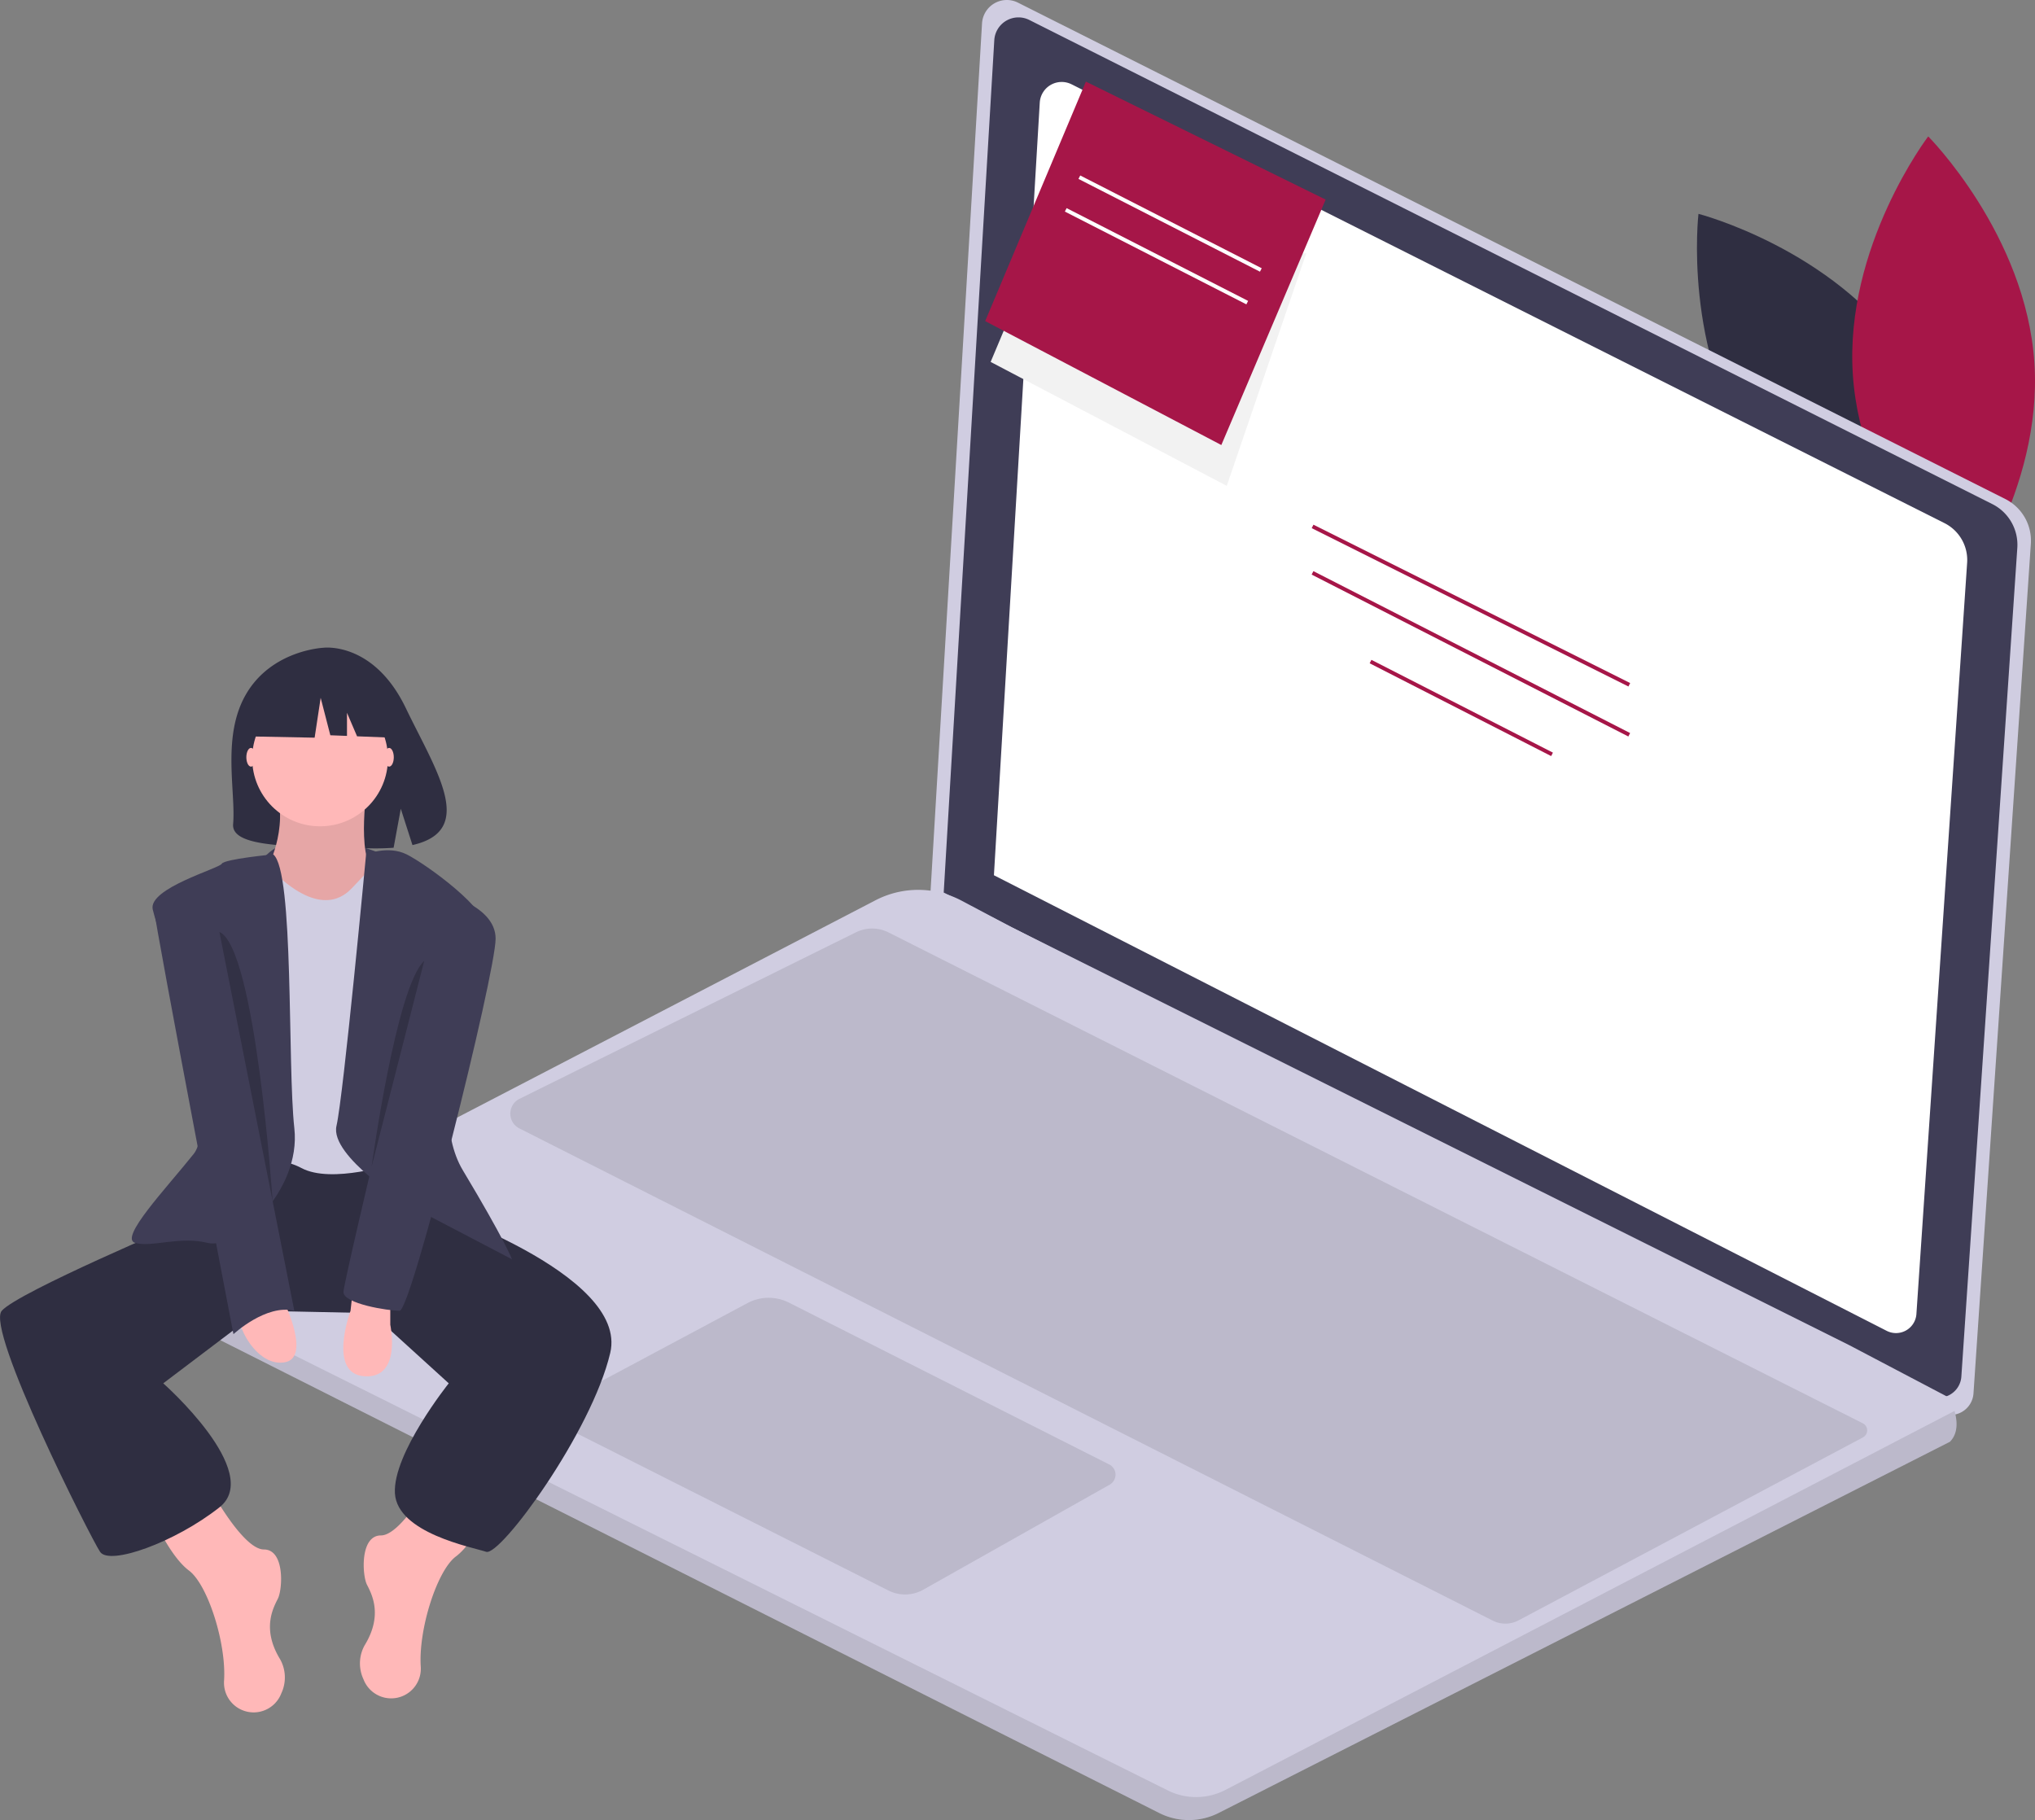
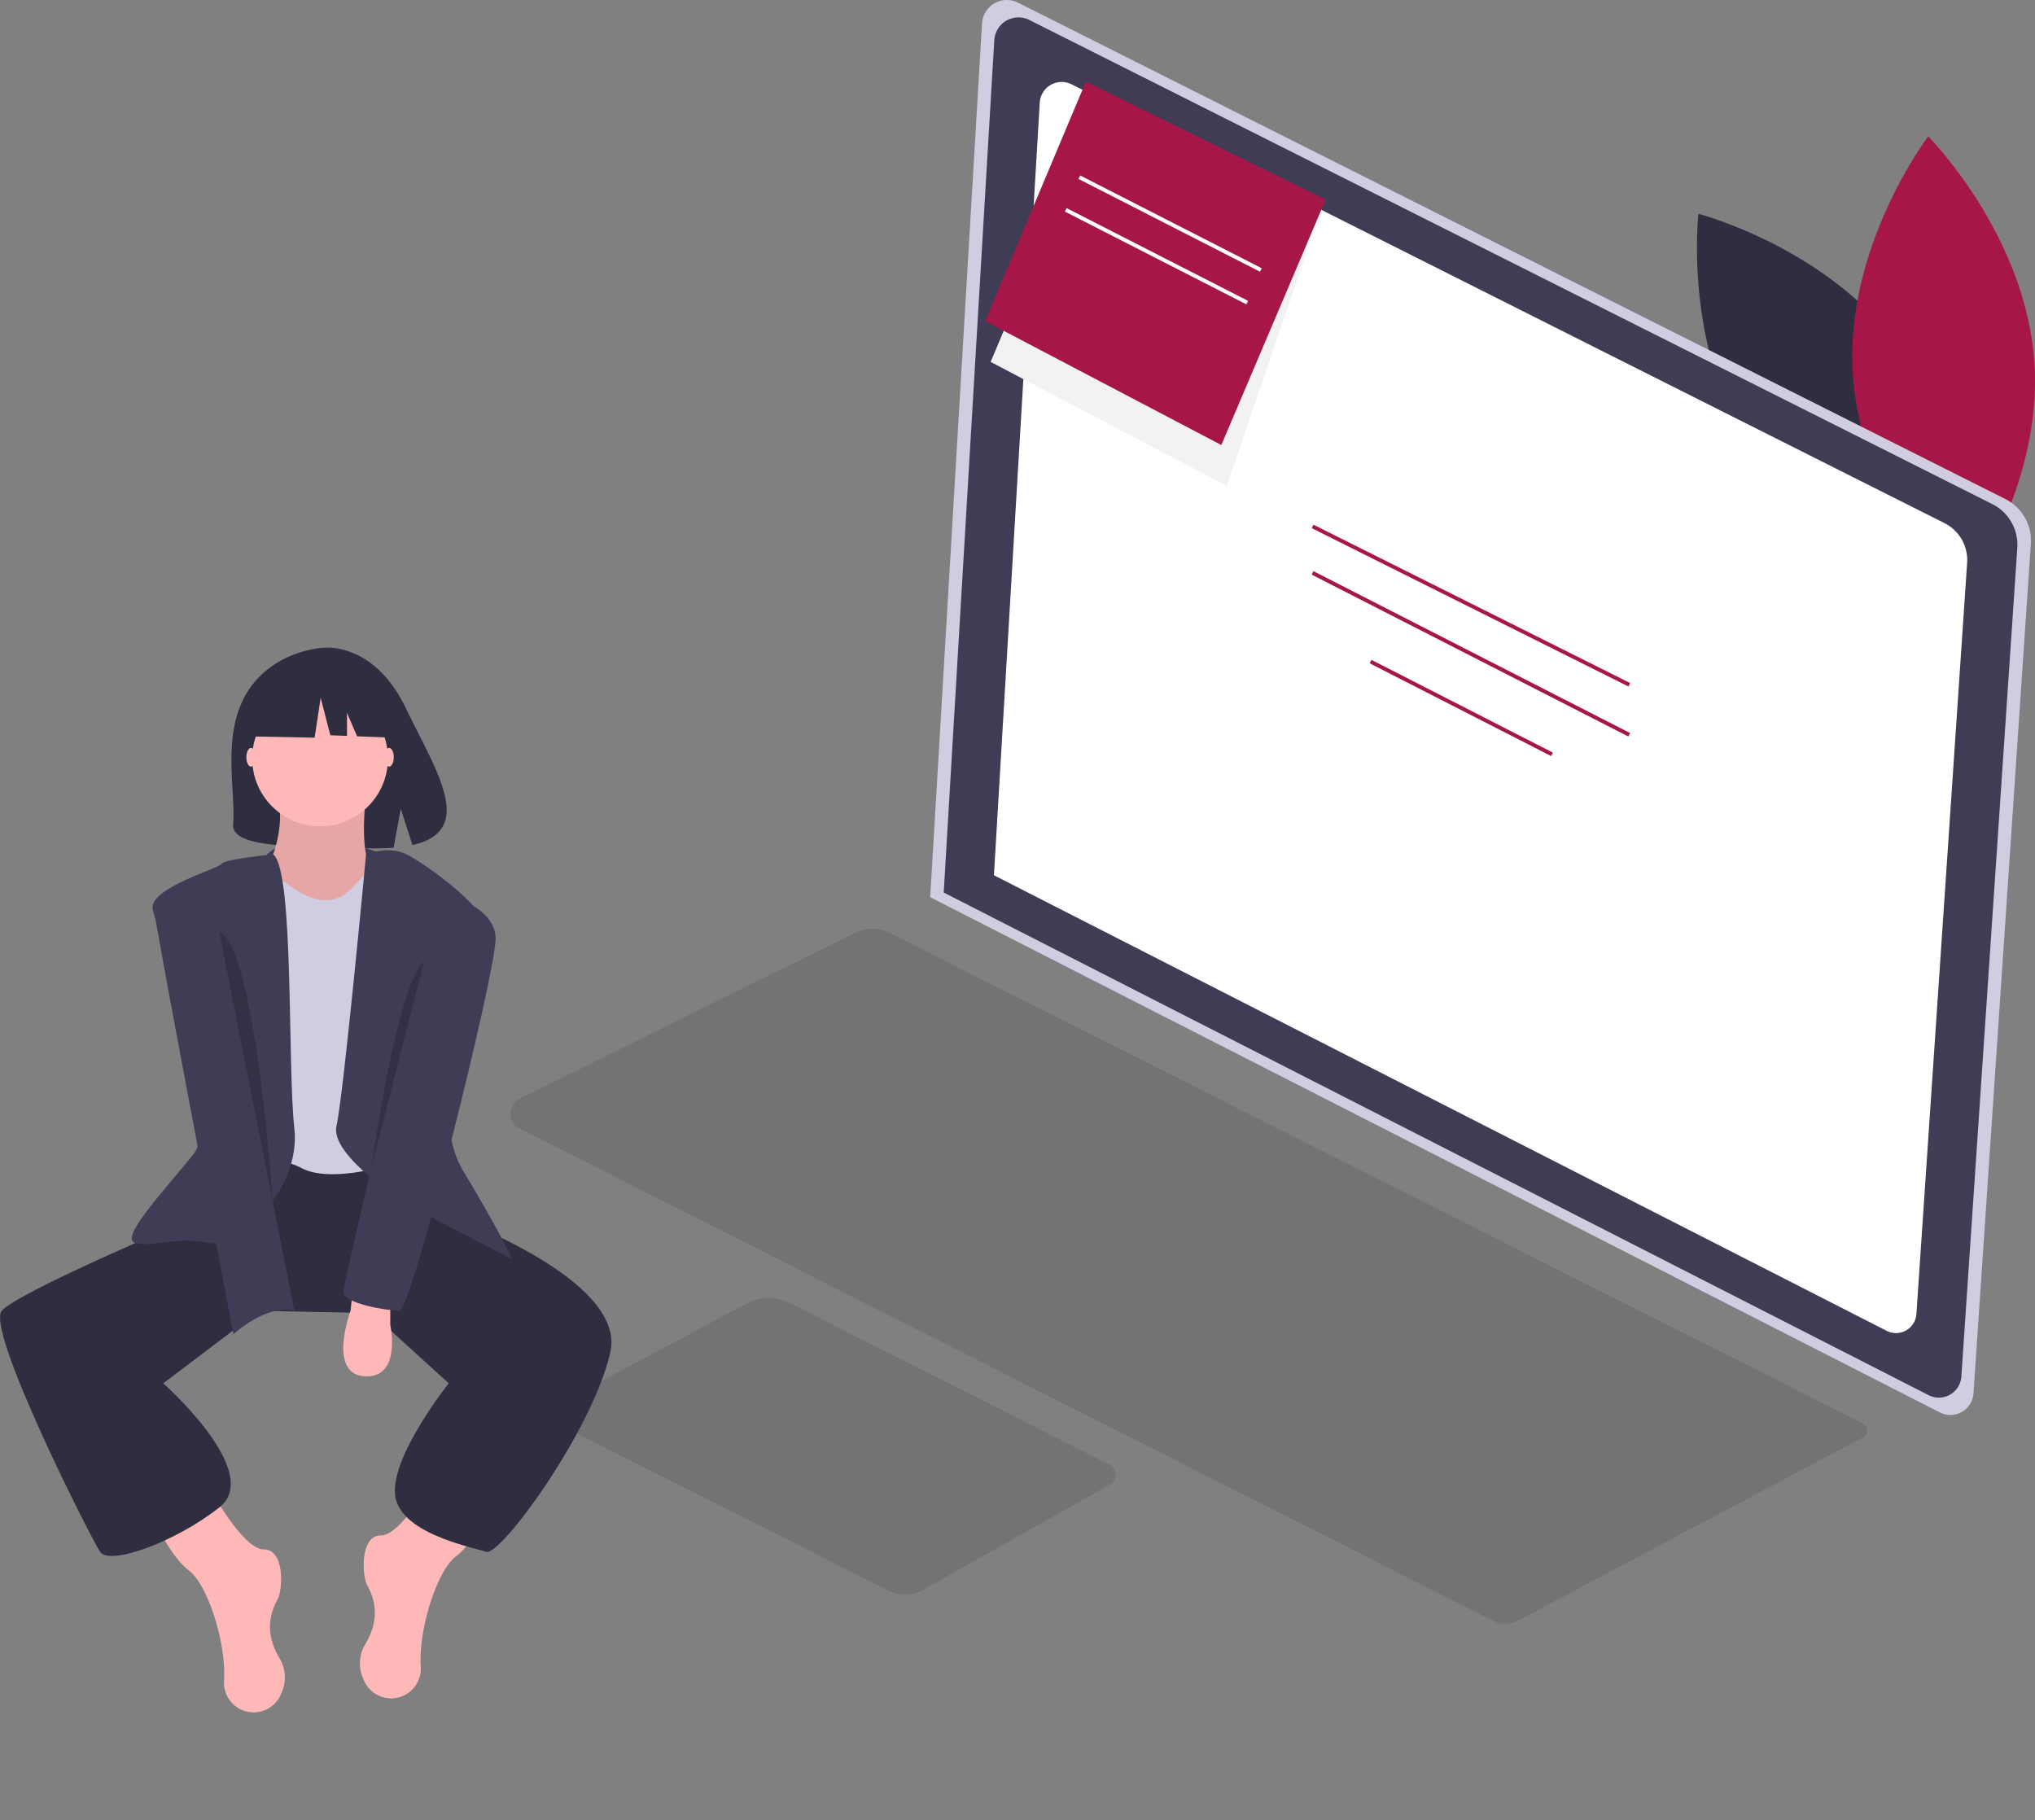
<svg xmlns="http://www.w3.org/2000/svg" width="460" height="411.438" viewBox="0 0 460 411.438">
  <rect x="0" y="0" width="460" height="411.438" fill="#808080" stroke="none" />
  <g id="undraw_noted_pc9f" transform="translate(0.006 -0.009)">
    <path id="Pfad_265" data-name="Pfad 265" d="M897.726,225.972c16.437,23.982,12.8,55.05,12.8,55.05s-30.287-7.816-46.724-31.8-12.8-55.05-12.8-55.05S881.285,201.99,897.726,225.972Z" transform="translate(-467.079 -145.821)" fill="#2f2e41" />
    <path id="Pfad_266" data-name="Pfad 266" d="M907.86,219.6c1.924,29.011,24,51.169,24,51.169s18.959-24.878,17.037-53.889-24-51.169-24-51.169S905.936,190.585,907.86,219.6Z" transform="translate(-489.04 -134.866)" fill="#a61648" />
    <path id="Pfad_267" data-name="Pfad 267" d="M588.754,116.187l223.166,112.2a10.552,10.552,0,0,1,5.789,10.134L804.743,430.578a5.226,5.226,0,0,1-7.575,4.313L568.913,318.407,580.631,120.87a5.612,5.612,0,0,1,8.123-4.682Z" transform="translate(-358.653 -115.58)" fill="#d0cde1" />
    <path id="Pfad_268" data-name="Pfad 268" d="M593.23,122.558,810.914,232a10.293,10.293,0,0,1,5.647,9.891L803.913,429.23a5.1,5.1,0,0,1-7.39,4.209L573.88,319.81l11.433-192.685a5.474,5.474,0,0,1,7.917-4.567Z" transform="translate(-360.565 -118.036)" fill="#3f3d56" />
    <path id="Pfad_269" data-name="Pfad 269" d="M609.874,146.222,807.2,245.429a9.332,9.332,0,0,1,5.118,8.966L800.852,424.211a4.624,4.624,0,0,1-6.7,3.815l-201.823-103,10.361-174.659a4.963,4.963,0,0,1,7.183-4.139Z" transform="translate(-367.664 -127.162)" fill="#fff" />
-     <path id="Pfad_270" data-name="Pfad 270" d="M287.731,538.752,511.181,651.284a14.885,14.885,0,0,0,13.4-.017l165.3-83.912c1.938-1.938,1.667-4.811,1.048-6.967a15.516,15.516,0,0,0-1.222-3.009l-22.531-11.846-189.385-94.5-11.316-6.006a20.952,20.952,0,0,0-19.461-.079L287.661,527.724a6.187,6.187,0,0,0,.07,11.027Z" transform="translate(-249.128 -241.421)" fill="#d0cde1" />
-     <path id="Pfad_271" data-name="Pfad 271" d="M287.728,594.829,511.178,707.361a14.885,14.885,0,0,0,13.4-.017l165.3-83.912c1.938-1.938,1.667-4.811,1.048-6.967L526.123,702.131a14.377,14.377,0,0,1-13.042.111L284.394,588.31A6.163,6.163,0,0,0,287.728,594.829Z" transform="translate(-249.125 -297.499)" opacity="0.1" />
    <path id="Pfad_272" data-name="Pfad 272" d="M556.244,630.161l-72.365-36.569a10.167,10.167,0,0,0-9.377.106l-41.98,22.428a3.009,3.009,0,0,0,.063,5.33l73.79,37.212a8.357,8.357,0,0,0,7.865-.181l42.146-23.752a2.586,2.586,0,0,0-.136-4.576Z" transform="translate(-305.551 -299.113)" opacity="0.1" />
    <path id="Pfad_273" data-name="Pfad 273" d="M720.4,571.823l-77.871,41.369a6.333,6.333,0,0,1-5.83.059L416.678,501.986a3.742,3.742,0,0,1,.029-6.692l76.042-37.638a8.245,8.245,0,0,1,7.368.027L720.356,568.652a1.785,1.785,0,0,1,.035,3.167Z" transform="translate(-299.277 -246.89)" opacity="0.1" />
    <rect id="Rechteck_8" data-name="Rechteck 8" width="0.873" height="80.044" transform="translate(296.5 119.399) rotate(-63.435)" fill="#a61648" />
    <rect id="Rechteck_9" data-name="Rechteck 9" width="0.873" height="80.438" transform="matrix(0.455, -0.89, 0.89, 0.455, 296.484, 129.898)" fill="#a61648" />
    <rect id="Rechteck_10" data-name="Rechteck 10" width="0.873" height="46.076" transform="translate(309.599 149.951) rotate(-62.922)" fill="#a61648" />
    <path id="Pfad_274" data-name="Pfad 274" d="M349.714,427.087s-17.458-7.6-25.653.429S346,432.907,349.714,427.087Z" transform="translate(-263.877 -234.202)" fill="#3f3d56" />
    <path id="Pfad_275" data-name="Pfad 275" d="M315.526,363.964C321.393,354.05,333,353.589,333,353.589s11.311-1.446,18.566,13.651c6.763,14.072,16.1,27.66,1.5,30.956l-2.637-8.206-1.623,8.815a57.16,57.16,0,0,1-6.244.106c-15.629-.505-30.514.147-30.034-5.461C313.161,386,309.881,373.5,315.526,363.964Z" transform="translate(-259.838 -207.155)" fill="#2f2e41" />
    <path id="Pfad_276" data-name="Pfad 276" d="M296.357,662.62s7.406,13.756,12.167,13.756,4.233,8.994,3.167,11.11-3.7,6.877.529,13.756a8.44,8.44,0,0,1,.244,7.656,6.7,6.7,0,0,1-12.954-2.643,2.247,2.247,0,0,1,.014-.252c.529-8.465-3.7-21.694-7.936-24.861s-7.936-11.639-7.936-11.639Z" transform="translate(-248.879 -326.098)" fill="#ffb8b8" />
    <path id="Pfad_277" data-name="Pfad 277" d="M376.277,657.46s-7.406,13.756-12.167,13.756-4.233,8.994-3.167,11.11,3.7,6.877-.529,13.756a8.44,8.44,0,0,0-.244,7.656,6.7,6.7,0,0,0,12.955-2.643,2.26,2.26,0,0,0-.014-.252c-.529-8.465,3.7-21.694,7.936-24.861s7.936-11.639,7.936-11.639Z" transform="translate(-278.011 -324.113)" fill="#ffb8b8" />
    <path id="Pfad_278" data-name="Pfad 278" d="M319.567,543.739l3.167,6.877s46.555,15.342,42.323,33.329-24.861,46.027-28.039,44.971-20.11-4.233-20.633-13.227,12.168-24.861,12.168-24.861L311.1,574.957l-25.405-.529-21.68,16.4s22.748,20.11,12.7,28.039-24.861,13.227-26.981,10.052-25.923-50.26-22.219-54.493,41.266-20.11,41.266-20.11l10.052-14.285,39.15-2.116Z" transform="translate(-227.121 -278.109)" fill="#2f2e41" />
    <path id="Pfad_279" data-name="Pfad 279" d="M347.682,402.973s-2.646,17.458,2.646,19.575-10.581,11.11-10.581,11.11h-8.994l-5.819-12.167s5.29-9.523,2.116-18.517S347.682,402.973,347.682,402.973Z" transform="translate(-264.763 -224.64)" fill="#ffb8b8" />
    <path id="Pfad_280" data-name="Pfad 280" d="M347.682,402.973s-2.646,17.458,2.646,19.575-10.581,11.11-10.581,11.11h-8.994l-5.819-12.167s5.29-9.523,2.116-18.517S347.682,402.973,347.682,402.973Z" transform="translate(-264.763 -224.64)" opacity="0.1" />
    <path id="Pfad_281" data-name="Pfad 281" d="M346.756,429.557s-5.819,6.348-6.877,7.406-5.819,6.877-15.871-1.583-11.11,1.583-11.11,1.583v63.485s8.465-3.7,15.342,0S349.4,499.39,349.4,499.39l2.646-65.6Z" transform="translate(-260.128 -236.406)" fill="#d0cde1" />
    <path id="Pfad_282" data-name="Pfad 282" d="M357.368,428.969s4.944-2.116,9.184,0,19.046,12.7,17.987,17.458-14.814,38.091-5.29,53.962,11.11,20.11,11.11,20.11L367.08,508.325s-17.987-11.11-16.4-17.987S357.368,428.969,357.368,428.969Z" transform="translate(-274.626 -235.817)" fill="#3f3d56" />
    <path id="Pfad_283" data-name="Pfad 283" d="M307.5,429.557s-11.1,1.058-11.632,2.115-16.665,5.555-15.607,10.316,15.607,47.346,9.259,55.286S272.6,516.321,276.3,517.385s10.052-1.583,16.4,0,21.162-11.639,19.575-25.923S312.26,433.267,307.5,429.557Z" transform="translate(-245.747 -236.406)" fill="#3f3d56" />
    <path id="Pfad_284" data-name="Pfad 284" d="M363.87,592.165v5.29s2.646,12.168-5.819,11.639-3.167-14.813-3.167-14.813l.529-4.762Z" transform="translate(-275.653 -297.967)" fill="#ffb8b8" />
-     <path id="Pfad_285" data-name="Pfad 285" d="M325.529,594.679s5.819,12.167,0,13.227-10.052-6.877-10.052-8.994S325.529,594.679,325.529,594.679Z" transform="translate(-261.121 -299.952)" fill="#ffb8b8" />
    <ellipse id="Ellipse_61" data-name="Ellipse 61" cx="1.058" cy="2.116" rx="1.058" ry="2.116" transform="translate(55.679 169.079)" fill="#ffb8b8" />
    <ellipse id="Ellipse_62" data-name="Ellipse 62" cx="1.058" cy="2.116" rx="1.058" ry="2.116" transform="translate(86.892 169.079)" fill="#ffb8b8" />
    <path id="Pfad_286" data-name="Pfad 286" d="M296.344,440.737s-13.227,0-12.7,5.29,17.985,96.287,17.985,96.287,7.406-6.877,13.756-5.29Z" transform="translate(-248.865 -240.708)" fill="#3f3d56" />
    <path id="Pfad_287" data-name="Pfad 287" d="M374.48,443.317s13.227,2.646,13.227,10.581-19.046,84.118-21.694,84.118-12.7-1.583-12.7-4.233S374.48,443.317,374.48,443.317Z" transform="translate(-275.683 -241.702)" fill="#3f3d56" />
    <path id="Pfad_288" data-name="Pfad 288" d="M375.541,468.687l-11.9,46.555S369.193,474.506,375.541,468.687Z" transform="translate(-279.654 -251.465)" opacity="0.2" />
    <path id="Pfad_289" data-name="Pfad 289" d="M307.723,458.054l12.034,60.863S315.921,461.565,307.723,458.054Z" transform="translate(-258.136 -247.373)" opacity="0.2" />
    <circle id="Ellipse_63" data-name="Ellipse 63" cx="15.342" cy="15.342" r="15.342" transform="translate(57.002 156.117)" fill="#ffb8b8" />
    <path id="Pfad_290" data-name="Pfad 290" d="M94.4,249.586l11.468-6.006,15.835,2.458,3.276,14.471-8.157-.317-2.279-5.317V260.1l-3.764-.144-2.185-8.465-1.365,9.01-13.376-.263Z" transform="translate(-36.114 -93.735)" fill="#2f2e41" />
    <path id="Pfad_291" data-name="Pfad 291" d="M370.324,102.566,364,117.609l53.376,28.018L435.358,93" transform="translate(-140.077 -35.786)" fill="#f2f2f2" />
    <path id="Pfad_292" data-name="Pfad 292" d="M415.376,112.151l23.581-55.482L384.761,30,362,84.135Z" transform="translate(-139.308 -11.54)" fill="#a61648" />
    <rect id="Rechteck_11" data-name="Rechteck 11" width="0.873" height="46.076" transform="translate(243.775 40.453) rotate(-62.922)" fill="#fff" />
    <rect id="Rechteck_12" data-name="Rechteck 12" width="0.873" height="46.076" transform="translate(240.7 47.835) rotate(-62.922)" fill="#fff" />
  </g>
</svg>